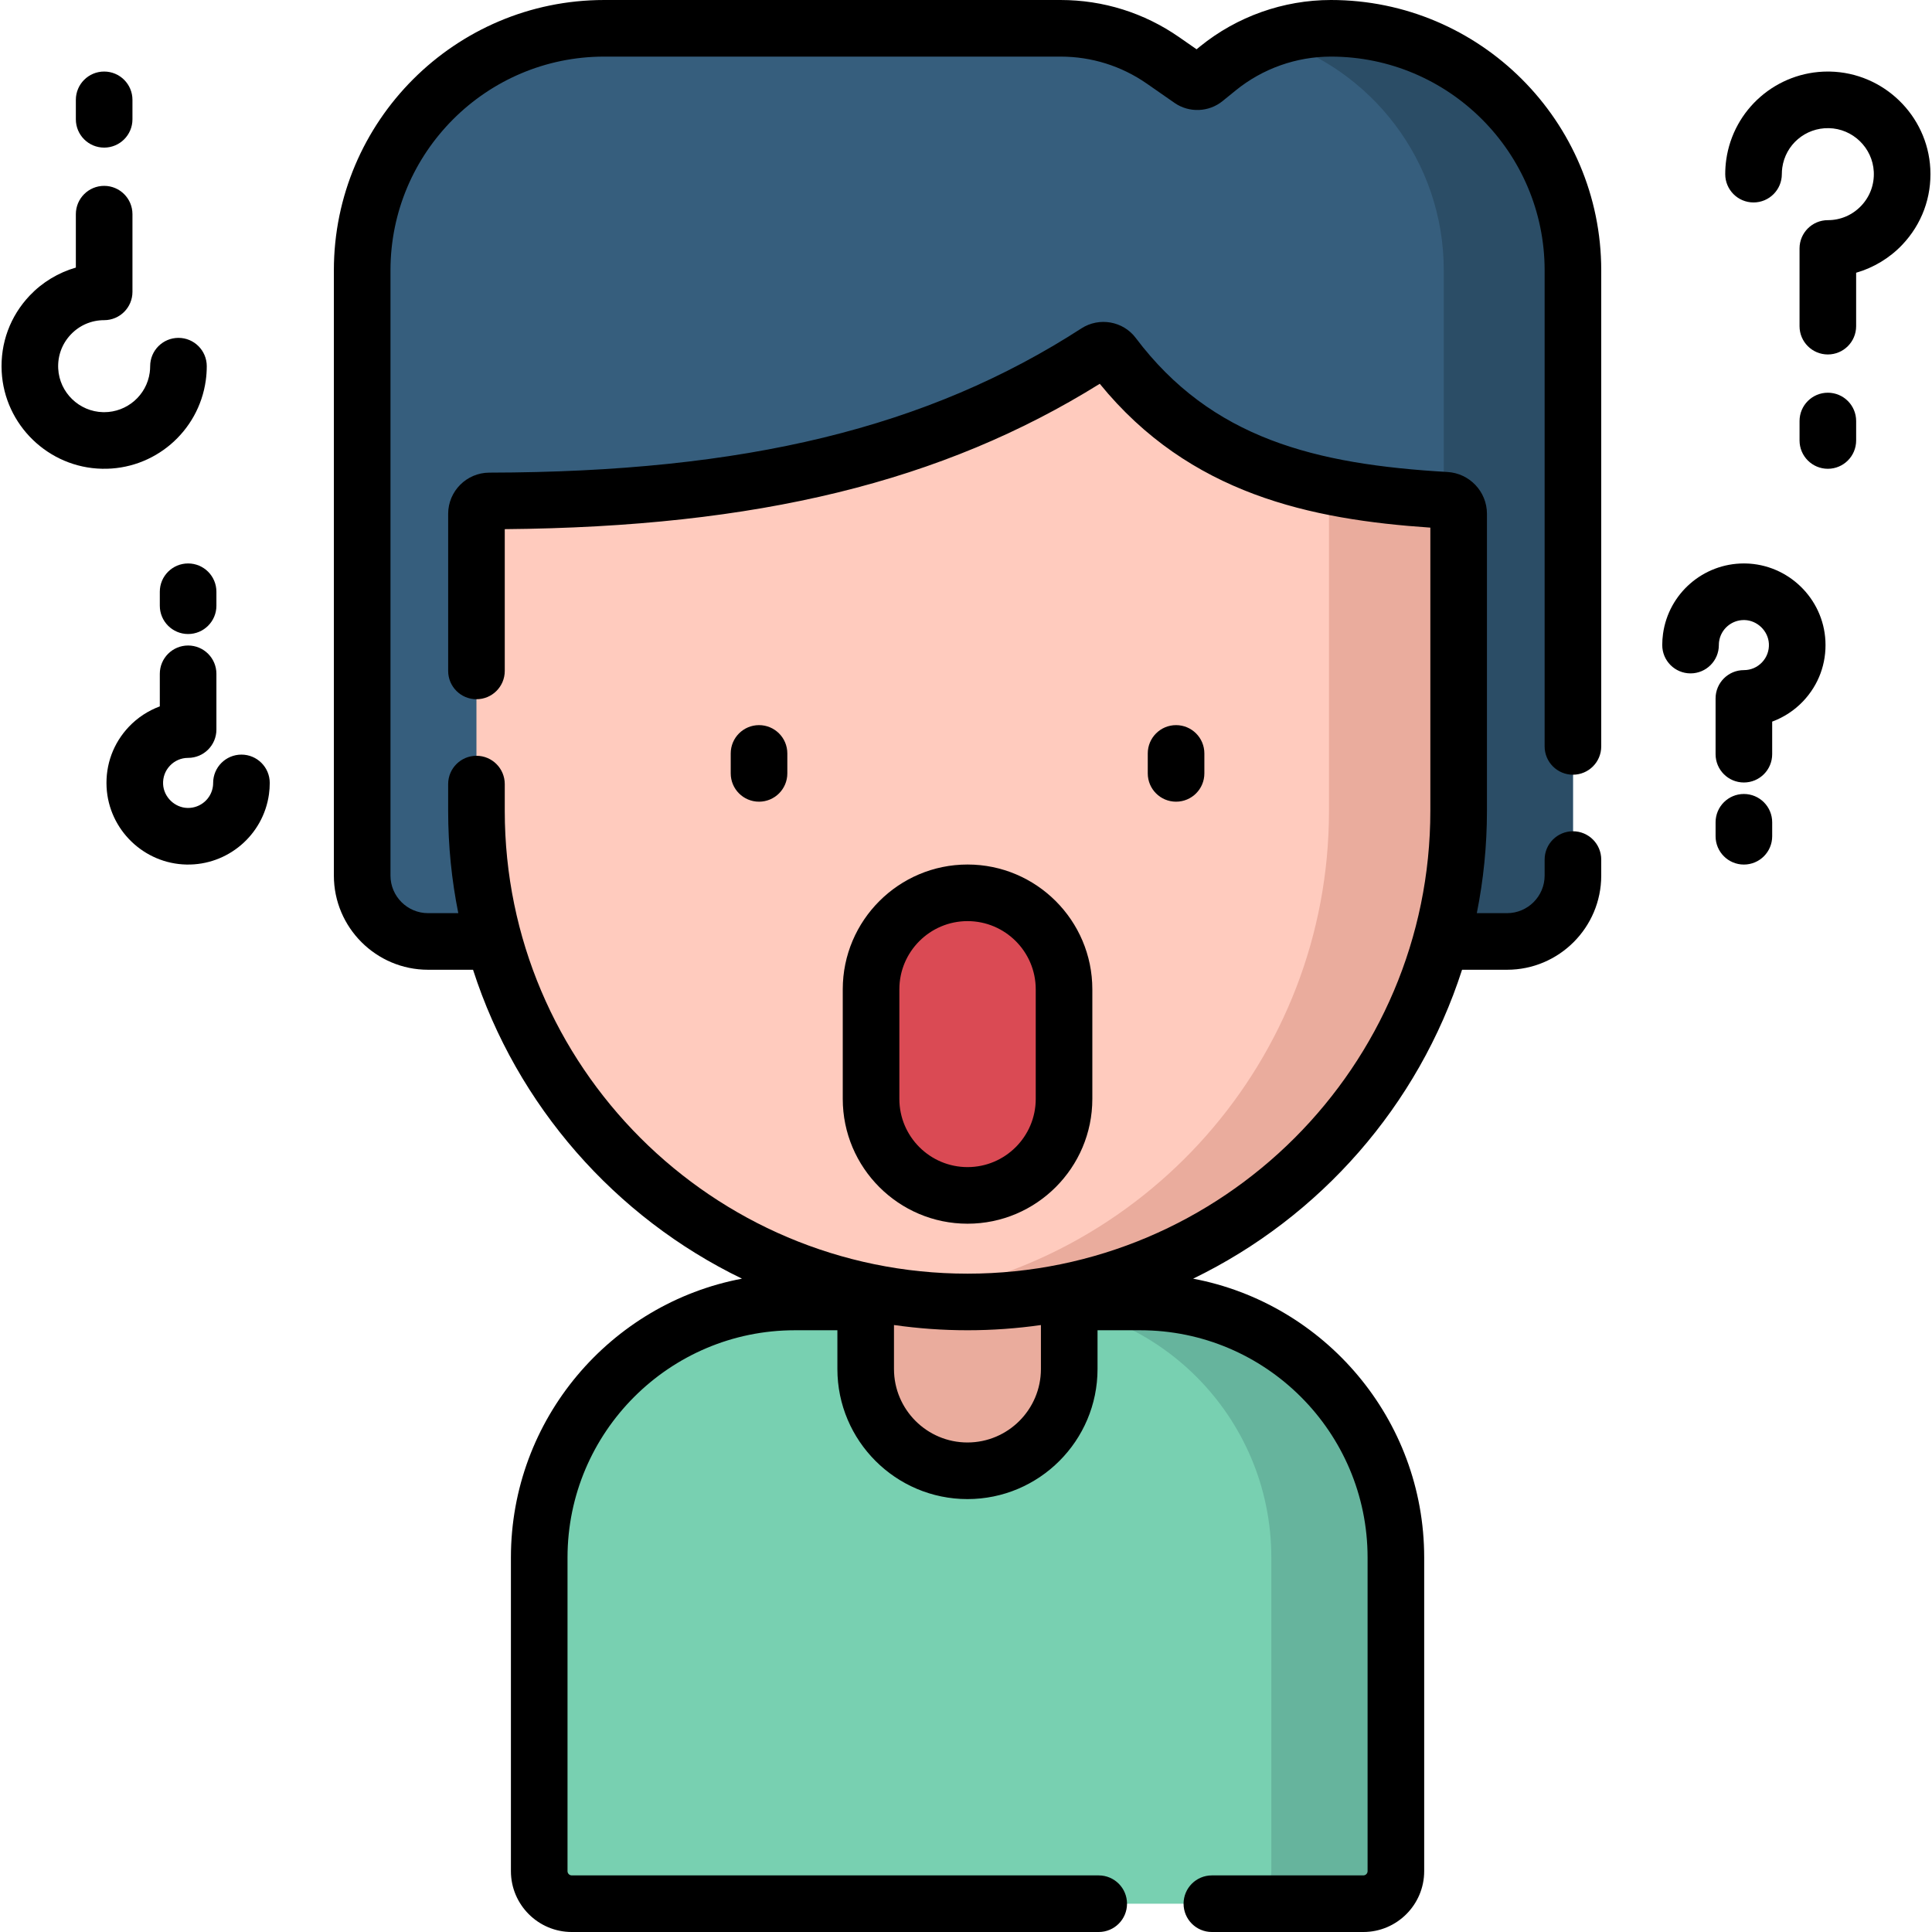
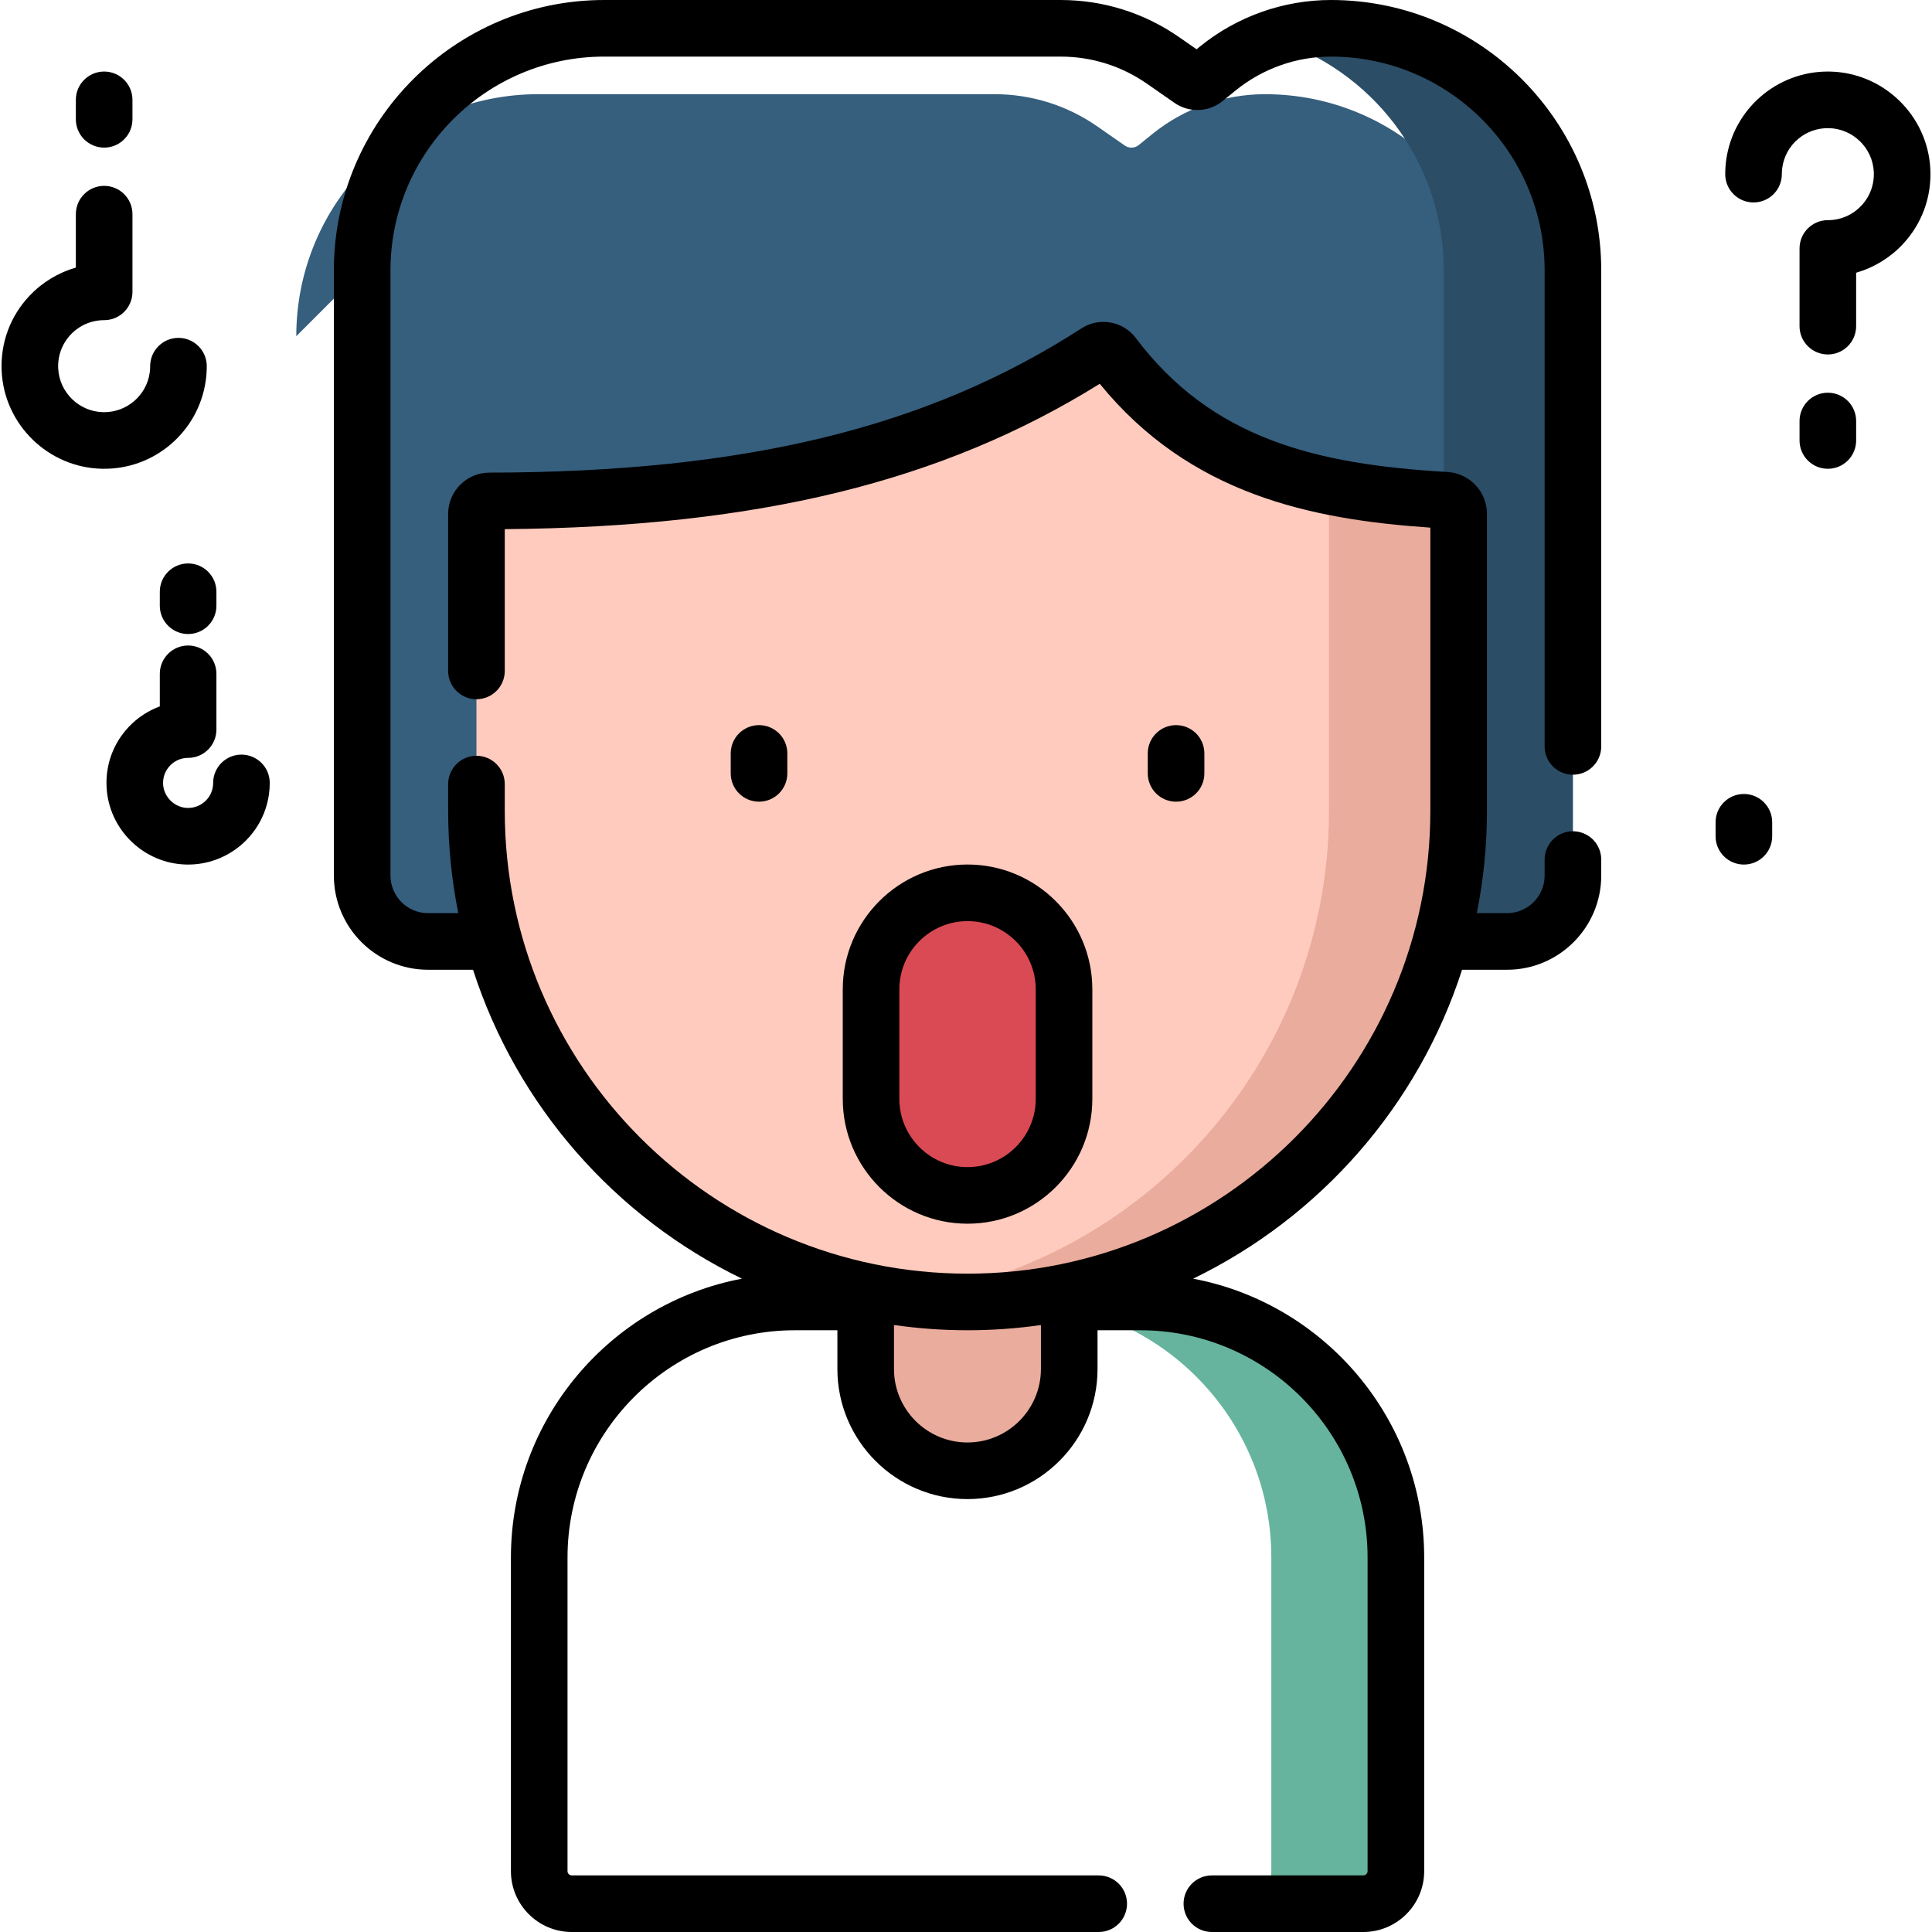
<svg xmlns="http://www.w3.org/2000/svg" id="Capa_1" enable-background="new 0 0 512 512" height="512" viewBox="0 0 512 512" width="512">
  <g>
-     <path d="m95.978 71.638v160.396c0 9.643 7.817 17.46 17.46 17.46h285.943c9.643 0 17.46-7.817 17.46-17.46v-160.396c0-35.422-28.715-64.137-64.137-64.137-10.901 0-21.47 3.749-29.934 10.617l-3.518 2.855c-1.068.866-2.58.922-3.709.137l-7.338-5.103c-7.962-5.538-17.428-8.506-27.126-8.506h-120.964c-35.422-.001-64.137 28.715-64.137 64.137z" fill="#365e7d" />
+     <path d="m95.978 71.638v160.396c0 9.643 7.817 17.46 17.46 17.46h285.943v-160.396c0-35.422-28.715-64.137-64.137-64.137-10.901 0-21.47 3.749-29.934 10.617l-3.518 2.855c-1.068.866-2.58.922-3.709.137l-7.338-5.103c-7.962-5.538-17.428-8.506-27.126-8.506h-120.964c-35.422-.001-64.137 28.715-64.137 64.137z" fill="#365e7d" />
    <path d="m352.704 7.5c-5.418 0-10.754.928-15.79 2.703 26.433 7.922 45.701 32.423 45.701 61.434v160.396c0 9.643-7.817 17.46-17.46 17.46h34.227c9.643 0 17.46-7.817 17.46-17.46v-160.395c-.001-35.422-28.716-64.138-64.138-64.138z" fill="#2b4d66" />
-     <path d="m302.18 345.031h-18.801-53.939-18.801c-37.413 0-67.742 30.329-67.742 67.742v83.1c0 4.765 3.863 8.628 8.628 8.628h209.77c4.765 0 8.628-3.863 8.628-8.628v-83.1c-.001-37.413-30.33-67.742-67.743-67.742z" fill="#78d0b1" />
    <path d="m302.18 345.031h-33.008c37.413 0 67.742 30.329 67.742 67.742v83.1c0 4.765-3.863 8.628-8.628 8.628h33.008c4.765 0 8.627-3.863 8.627-8.628v-83.1c.001-37.413-30.328-67.742-67.741-67.742z" fill="#66b49d" />
    <path d="m275.29 295.08-36.221-2.131c-9.248 0-9.654 43.328-9.654 43.328v26.524c0 14.895 12.075 26.97 26.97 26.97 14.895 0 26.97-12.075 26.97-26.97v-26.524s1.183-41.197-8.065-41.197z" fill="#eaac9d" />
    <path d="m256.41 345.031c-71.877 0-130.145-58.268-130.145-130.144v-78.716c0-1.89 1.537-3.415 3.427-3.419 60.234-.111 113.469-8.738 160.955-39.423 1.419-.917 3.315-.624 4.331.725 21.444 28.468 50.691 36.346 88.165 38.514 1.911.111 3.411 1.68 3.411 3.595v78.724c0 71.876-58.268 130.144-130.144 130.144z" fill="#ffcbbe" />
    <path d="m383.143 132.568c-11.027-.638-21.336-1.778-30.949-3.783v86.102c0 66.052-49.209 120.606-112.965 129.014 5.622.742 11.355 1.13 17.18 1.13 71.877 0 130.144-58.268 130.144-130.144v-78.724c.001-1.914-1.499-3.484-3.41-3.595z" fill="#eaac9d" />
    <path d="m256.41 316.794c-14.122 0-25.57-11.448-25.57-25.57v-29.048c0-14.122 11.448-25.57 25.57-25.57 14.122 0 25.57 11.448 25.57 25.57v29.048c-.001 14.122-11.449 25.57-25.57 25.57z" fill="#da4a54" />
    <path d="m352.704 0c-12.581 0-24.89 4.366-34.661 12.294l-.941.765-4.615-3.21c-9.265-6.444-20.125-9.849-31.409-9.849h-120.963c-39.501 0-71.637 32.137-71.637 71.638v160.396c0 13.763 11.197 24.96 24.96 24.96h11.923c11.595 36.002 37.636 65.581 71.27 81.865-34.815 6.585-61.234 37.213-61.234 73.913v83.101c0 8.893 7.235 16.127 16.127 16.127h139.646c4.143 0 7.5-3.357 7.5-7.5s-3.357-7.5-7.5-7.5h-139.645c-.622 0-1.127-.506-1.127-1.127v-83.101c0-33.217 27.024-60.241 60.242-60.241h11.276v10.271c0 19.007 15.463 34.47 34.47 34.47s34.47-15.463 34.47-34.47v-10.271h11.325c33.218 0 60.242 27.024 60.242 60.241v83.101c0 .621-.506 1.127-1.128 1.127h-40.138c-4.143 0-7.5 3.357-7.5 7.5s3.357 7.5 7.5 7.5h40.138c8.893 0 16.128-7.234 16.128-16.127v-83.101c0-36.7-26.419-67.328-61.234-73.913 33.634-16.284 59.675-45.863 71.27-81.865h11.923c13.763 0 24.96-11.197 24.96-24.96v-4.241c0-4.143-3.357-7.5-7.5-7.5s-7.5 3.357-7.5 7.5v4.241c0 5.492-4.468 9.96-9.96 9.96h-8.014c1.758-8.767 2.687-17.831 2.687-27.107v-78.724c0-5.875-4.603-10.743-10.478-11.082-35.043-2.027-62.501-8.847-82.605-35.536-3.355-4.458-9.68-5.563-14.395-2.515-40.715 26.31-89.105 38.098-156.9 38.222-6.016.013-10.911 4.911-10.911 10.919v41.631c0 4.143 3.358 7.5 7.5 7.5s7.5-3.357 7.5-7.5v-37.572c66.976-.58 115.948-12.538 157.68-38.525 23.845 29.283 55.954 35.97 87.609 38.121v75.061c0 67.626-55.019 122.645-122.645 122.645s-122.645-55.019-122.645-122.645v-7.098c0-4.143-3.358-7.5-7.5-7.5s-7.5 3.357-7.5 7.5v7.098c0 9.277.928 18.34 2.687 27.107h-8.013c-5.492 0-9.96-4.468-9.96-9.96v-160.396c0-31.23 25.407-56.638 56.637-56.638h120.963c8.206 0 16.105 2.477 22.844 7.163l7.338 5.104c3.845 2.675 9.074 2.483 12.718-.471l3.518-2.854c7.105-5.766 16.057-8.942 25.207-8.942 31.229 0 56.637 25.407 56.637 56.638v126.168c0 4.143 3.357 7.5 7.5 7.5s7.5-3.357 7.5-7.5v-126.168c0-39.501-32.136-71.638-71.637-71.638zm-76.849 351.151v11.65c0 10.735-8.734 19.47-19.47 19.47s-19.47-8.734-19.47-19.47v-11.657c6.371.907 12.877 1.387 19.494 1.387 6.601 0 13.091-.477 19.446-1.38z" />
    <path d="m208.65 204.955v-5.289c0-4.143-3.358-7.5-7.5-7.5s-7.5 3.357-7.5 7.5v5.289c0 4.143 3.358 7.5 7.5 7.5s7.5-3.357 7.5-7.5z" />
    <path d="m319.169 204.955v-5.289c0-4.143-3.357-7.5-7.5-7.5s-7.5 3.357-7.5 7.5v5.289c0 4.143 3.357 7.5 7.5 7.5s7.5-3.357 7.5-7.5z" />
    <path d="m289.48 291.224v-29.047c0-18.235-14.835-33.07-33.07-33.07s-33.07 14.835-33.07 33.07v29.047c0 18.235 14.835 33.07 33.07 33.07s33.07-14.835 33.07-33.07zm-51.14 0v-29.047c0-9.964 8.106-18.07 18.07-18.07s18.07 8.106 18.07 18.07v29.047c0 9.964-8.106 18.07-18.07 18.07s-18.07-8.106-18.07-18.07z" />
    <path d="m511.553 44.717c-.735-14.154-12.418-25.465-26.598-25.75-.186-.004-.371-.006-.557-.006-13.53 0-25.057 9.973-26.933 23.411-.173 1.244-.261 2.516-.261 3.781 0 4.143 3.357 7.5 7.5 7.5s7.5-3.357 7.5-7.5c0-.575.04-1.151.117-1.711.851-6.099 6.105-10.602 12.331-10.479 6.354.128 11.59 5.193 11.919 11.531.176 3.387-1.009 6.601-3.334 9.05-2.328 2.452-5.468 3.802-8.841 3.802-4.143 0-7.5 3.357-7.5 7.5v20.592c0 4.143 3.357 7.5 7.5 7.5s7.5-3.357 7.5-7.5v-14.157c4.618-1.333 8.864-3.877 12.218-7.408 5.188-5.463 7.83-12.621 7.439-20.156z" />
    <path d="m484.398 104.073c-4.143 0-7.5 3.357-7.5 7.5v5.159c0 4.143 3.357 7.5 7.5 7.5s7.5-3.357 7.5-7.5v-5.159c0-4.142-3.358-7.5-7.5-7.5z" />
-     <path d="m462.59 149.323c-.147-.003-.293-.005-.439-.005-10.766 0-19.938 7.937-21.43 18.629-.138.987-.208 1.999-.208 3.007 0 4.143 3.357 7.5 7.5 7.5s7.5-3.357 7.5-7.5c0-.317.021-.632.063-.935.457-3.272 3.272-5.701 6.576-5.701.046 0 .091.001.136.001 3.4.069 6.31 2.882 6.485 6.271.096 1.846-.549 3.597-1.814 4.93-1.268 1.334-2.976 2.069-4.812 2.069-4.143 0-7.5 3.357-7.5 7.5v14.78c0 4.143 3.357 7.5 7.5 7.5s7.5-3.357 7.5-7.5v-8.632c3.079-1.141 5.896-2.975 8.189-5.39 4.126-4.346 6.228-10.04 5.917-16.035-.583-11.26-9.879-20.261-21.163-20.489z" />
    <path d="m462.148 210.413c-4.143 0-7.5 3.357-7.5 7.5v3.704c0 4.143 3.357 7.5 7.5 7.5s7.5-3.357 7.5-7.5v-3.704c0-4.142-3.358-7.5-7.5-7.5z" />
    <g>
      <path d="m20.102 56.755c0-4.143 3.358-7.5 7.5-7.5s7.5 3.357 7.5 7.5v20.592c0 4.143-3.358 7.5-7.5 7.5-3.374 0-6.514 1.35-8.841 3.802-2.326 2.449-3.51 5.663-3.334 9.05.329 6.338 5.565 11.403 11.92 11.531.083.001.167.002.25.002 6.07 0 11.24-4.466 12.08-10.479.079-.563.118-1.14.118-1.713 0-4.143 3.358-7.5 7.5-7.5s7.5 3.357 7.5 7.5c0 1.263-.088 2.535-.262 3.783-1.901 13.621-13.713 23.712-27.488 23.403-14.18-.285-25.864-11.596-26.598-25.75-.391-7.536 2.25-14.694 7.436-20.156 3.354-3.532 7.601-6.076 12.219-7.409z" />
      <path d="m35.102 26.46v5.159c0 4.143-3.358 7.5-7.5 7.5s-7.5-3.357-7.5-7.5v-5.159c0-4.143 3.358-7.5 7.5-7.5s7.5 3.357 7.5 7.5z" />
    </g>
    <g>
      <path d="m49.408 229.113c-11.283-.228-20.578-9.229-21.162-20.49-.311-5.994 1.79-11.688 5.916-16.035 2.293-2.415 5.11-4.249 8.189-5.39v-8.632c0-4.143 3.358-7.5 7.5-7.5s7.5 3.357 7.5 7.5v14.78c0 4.143-3.358 7.5-7.5 7.5-1.835 0-3.544.735-4.812 2.069-1.266 1.334-1.91 3.084-1.814 4.93.176 3.39 3.085 6.202 6.484 6.271.045 0 .09.001.136.001 3.305 0 6.121-2.429 6.577-5.699.043-.307.064-.622.064-.937 0-4.143 3.358-7.5 7.5-7.5s7.5 3.357 7.5 7.5c0 1.005-.07 2.017-.208 3.009-1.513 10.836-10.933 18.847-21.87 18.623z" />
      <path d="m49.851 168.023c-4.142 0-7.5-3.357-7.5-7.5v-3.704c0-4.143 3.358-7.5 7.5-7.5s7.5 3.357 7.5 7.5v3.704c0 4.142-3.358 7.5-7.5 7.5z" />
    </g>
  </g>
</svg>